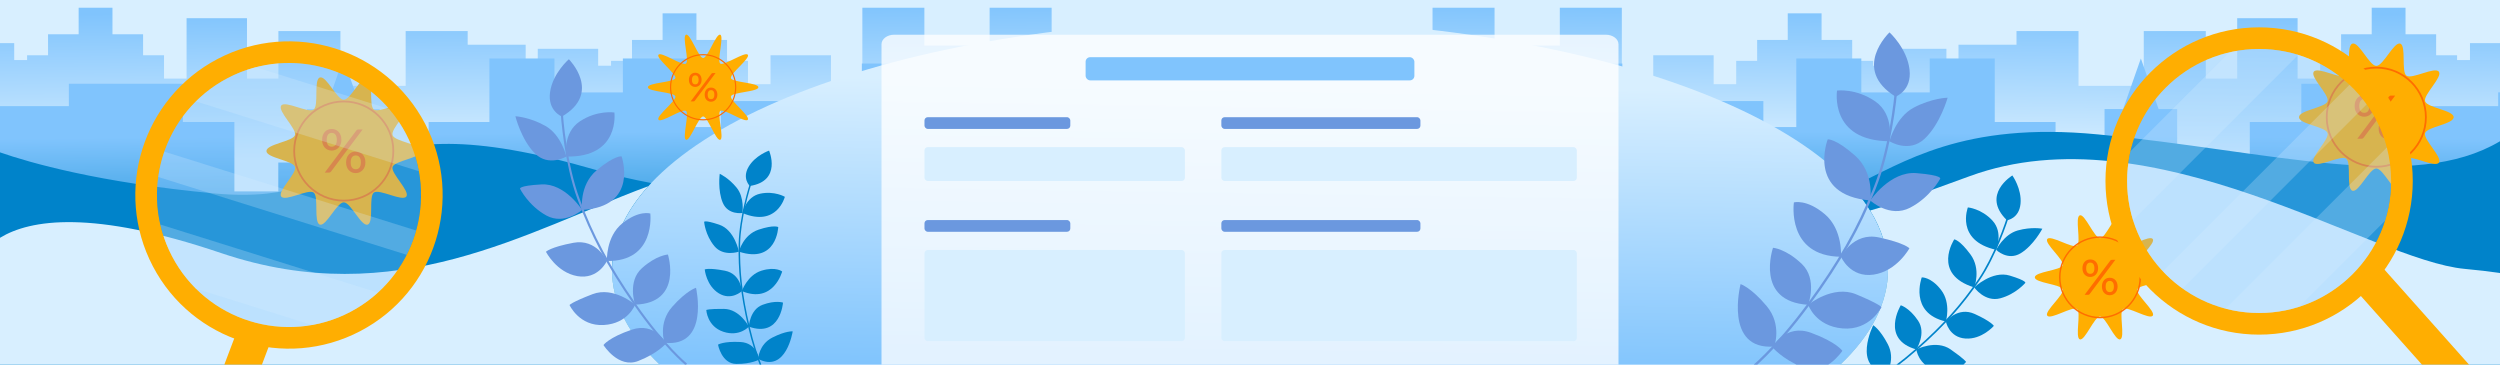
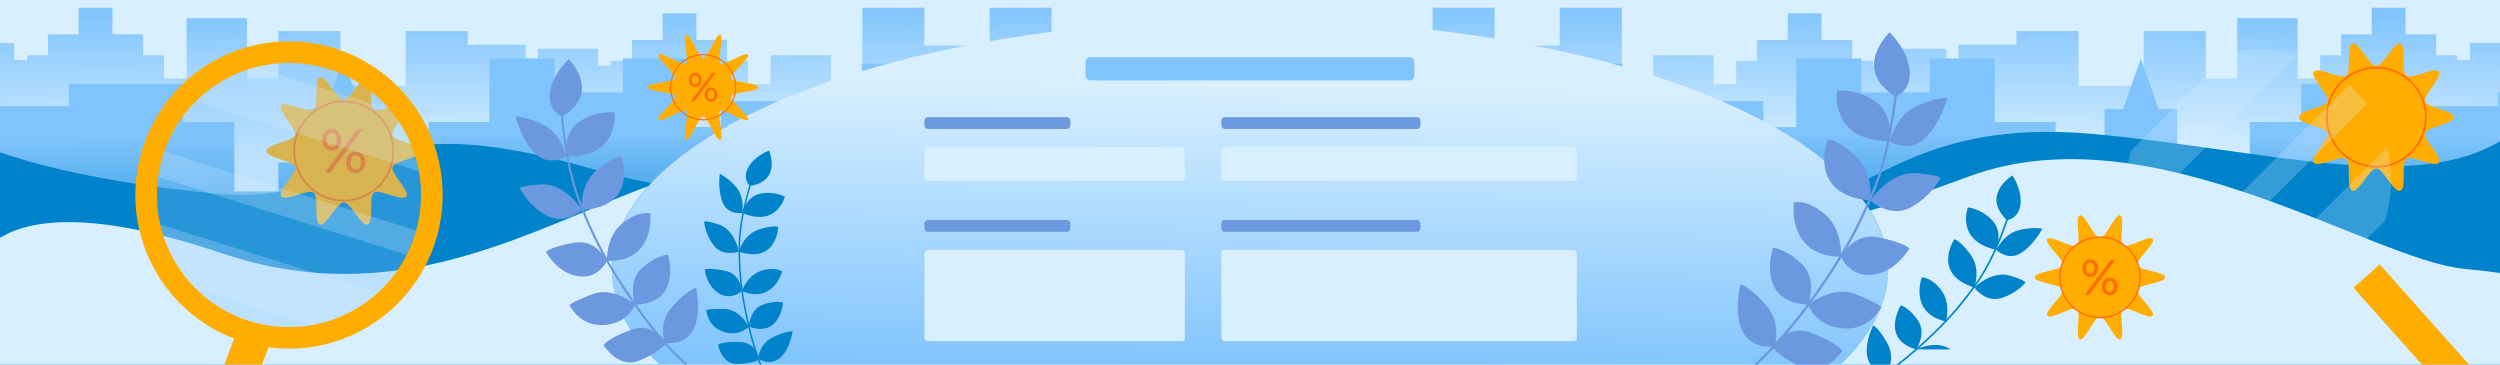
<svg xmlns="http://www.w3.org/2000/svg" xmlns:xlink="http://www.w3.org/1999/xlink" id="main" viewBox="0 0 1920 280">
  <defs>
    <style>
      .cls-1 {
        fill: url(#_Градієнт_без_назви_3);
      }

      .cls-1, .cls-2, .cls-3, .cls-4, .cls-5, .cls-6, .cls-7, .cls-8, .cls-9, .cls-10, .cls-11, .cls-12, .cls-13, .cls-14, .cls-15 {
        stroke-width: 0px;
      }

      .cls-2 {
        fill: #ff6d00;
      }

      .cls-3 {
        fill: #0083ca;
      }

      .cls-4 {
        fill: #6b98df;
      }

      .cls-5, .cls-14 {
        fill: #80c4fd;
      }

      .cls-6, .cls-10 {
        fill: #d8efff;
      }

      .cls-7 {
        fill: url(#_Градієнт_без_назви_6);
      }

      .cls-8 {
        fill: none;
      }

      .cls-9 {
        fill: #ffae01;
      }

      .cls-10 {
        opacity: .24;
      }

      .cls-11 {
        fill: url(#_Градієнт_без_назви_6-2);
      }

      .cls-12 {
        fill: url(#_Градієнт_без_назви_3-3);
      }

      .cls-16 {
        clip-path: url(#clippath);
      }

      .cls-13 {
        fill: url(#_Градієнт_без_назви_3-2);
      }

      .cls-14 {
        opacity: .31;
      }

      .cls-15 {
        fill: #fff;
        opacity: .77;
      }
    </style>
    <clipPath id="clippath">
      <rect id="mask-2" data-name="mask" class="cls-8" width="1920" height="280" />
    </clipPath>
    <linearGradient id="_Градієнт_без_назви_3" data-name="Градієнт без назви 3" x1="565.22" y1="117.57" x2="563.95" y2="5.12" gradientUnits="userSpaceOnUse">
      <stop offset="0" stop-color="#d8efff" />
      <stop offset="1" stop-color="#80c4fd" />
    </linearGradient>
    <linearGradient id="_Градієнт_без_назви_6" data-name="Градієнт без назви 6" x1="559.31" y1="214.25" x2="558.05" y2="100.54" gradientUnits="userSpaceOnUse">
      <stop offset="0" stop-color="#0083ca" />
      <stop offset="1" stop-color="#80c4fd" />
    </linearGradient>
    <linearGradient id="_Градієнт_без_назви_3-2" data-name="Градієнт без назви 3" x1="1058.22" y1="117.57" x2="1056.95" y2="5.12" gradientTransform="translate(2400.85) rotate(-180) scale(1 -1)" xlink:href="#_Градієнт_без_назви_3" />
    <linearGradient id="_Градієнт_без_назви_6-2" data-name="Градієнт без назви 6" x1="1052.31" y1="214.25" x2="1051.05" y2="100.54" gradientTransform="translate(2400.85) rotate(-180) scale(1 -1)" xlink:href="#_Градієнт_без_назви_6" />
    <linearGradient id="_Градієнт_без_назви_3-3" data-name="Градієнт без назви 3" x1="962.18" y1="64.09" x2="958.82" y2="284.61" xlink:href="#_Градієнт_без_назви_3" />
  </defs>
  <g id="mask">
    <g class="cls-16">
      <g id="main-2" data-name="main">
        <g id="background">
          <rect class="cls-6" width="1920" height="280" />
          <g id="background-2" data-name="background">
            <polygon class="cls-1" points="1115.72 46.75 1115.72 27.58 1032.21 27.58 1032.21 60.36 994.47 60.36 994.47 119.75 962.31 119.75 962.31 95 941.28 95 941.28 49.23 927.67 49.23 915 19 901.69 49.23 888.08 49.23 888.08 95 867.04 95 867.04 119.75 852.2 119.75 852.2 60.36 807.66 60.36 807.66 5.93 760.03 5.93 760.03 35 709.92 35 709.92 5.93 662.29 5.93 662.29 64.69 638.17 64.69 638.17 42.42 591.77 42.42 591.77 64.69 574.45 64.69 574.45 46.75 558.37 46.75 558.37 30.67 534.86 30.67 534.86 10.26 508.88 10.26 508.88 30.67 485.37 30.67 485.37 46.75 469.29 46.75 469.29 50.46 459.39 50.46 459.39 37.47 413 37.47 413 50.46 403.72 50.46 403.72 34.38 359.18 34.38 359.18 23.86 311.55 23.86 311.55 65.93 261.44 65.93 261.44 23.86 213.81 23.86 213.81 60.36 189.69 60.36 189.69 13.97 143.29 13.97 143.29 60.36 125.97 60.36 125.97 42.42 109.89 42.42 109.89 26.34 86.38 26.34 86.38 5.93 60.4 5.93 60.4 26.34 36.89 26.34 36.89 42.42 20.81 42.42 20.81 46.13 10.91 46.13 10.91 33.14 -35.48 33.14 -35.48 46.13 -47.23 46.13 -47.23 180.37 22.67 180.37 22.67 176.66 119.17 176.66 119.17 194.6 143.29 194.6 189.69 194.6 213.81 194.6 213.81 180.37 261.44 180.37 311.55 180.37 353.61 180.37 359.18 180.37 401.25 180.37 401.25 184.7 471.15 184.7 471.15 180.99 567.65 180.99 567.65 198.93 591.77 198.93 638.17 198.93 662.29 198.93 662.29 184.7 709.92 184.7 760.03 184.7 802.09 184.7 807.66 184.7 834.88 184.7 852.2 184.7 867.04 184.7 962.31 184.7 994.47 184.7 994.47 210.06 1044.58 210.06 1044.58 189.03 1094.07 189.03 1094.07 208.2 1177.58 208.2 1177.58 46.75 1115.72 46.75" />
            <polygon class="cls-7" points="1200.88 77.63 1184.01 77.63 1184.01 63.21 1159.37 63.21 1159.37 44.9 1132.13 44.9 1132.13 63.21 1107.48 63.21 1107.48 77.63 1090.62 77.63 1090.62 93.72 1072.46 93.72 1072.46 52.11 1023.81 52.11 1023.81 93.72 998.52 93.72 998.52 60.99 948.58 60.99 948.58 98.72 896.04 98.72 896.04 60.99 846.1 60.99 846.1 70.42 799.4 70.42 799.4 84.85 789.68 84.85 789.68 73.19 741.03 73.19 741.03 84.85 730.65 84.85 730.65 81.52 713.79 81.52 713.79 67.09 689.15 67.09 689.15 48.78 661.9 48.78 661.9 67.09 637.26 67.09 637.26 81.52 620.4 81.52 620.4 97.61 602.23 97.61 602.23 77.63 553.59 77.63 553.59 97.61 528.3 97.61 528.3 44.9 478.36 44.9 478.36 70.98 425.82 70.98 425.82 44.9 375.88 44.9 375.88 93.72 329.18 93.72 329.18 146.99 313.62 146.99 313.62 124.8 291.56 124.8 291.56 83.74 277.29 83.74 263.67 44.9 250.05 83.74 235.78 83.74 235.78 124.8 213.73 124.8 213.73 146.99 180.01 146.99 180.01 93.72 140.44 93.72 140.44 64.32 52.88 64.32 52.88 81.52 -10.74 81.52 -10.74 70.91 -23.06 70.91 -23.06 59.26 -71.7 59.26 -71.7 70.91 -84.03 70.91 -84.03 191.31 -11.97 191.31 -11.97 226.34 75.58 226.34 75.58 209.13 127.47 209.13 127.47 228 180.01 228 180.01 205.25 213.73 205.25 313.62 205.25 329.18 205.25 347.34 205.25 375.88 205.25 381.72 205.25 425.82 205.25 478.36 205.25 528.3 205.25 528.3 218.01 553.59 218.01 602.23 218.01 627.53 218.01 627.53 201.92 728.71 201.92 728.71 205.25 802 205.25 802 201.37 846.1 201.37 851.94 201.37 896.04 201.37 948.58 201.37 998.52 201.37 998.52 214.13 1023.81 214.13 1072.46 214.13 1097.75 214.13 1097.75 198.04 1200.88 198.04 1200.88 77.63" />
          </g>
          <g id="background-3" data-name="background">
            <polygon class="cls-13" points="792.13 46.75 792.13 27.58 875.64 27.58 875.64 60.36 913.38 60.36 913.38 119.75 945.54 119.75 945.54 95 966.58 95 966.58 49.23 980.18 49.23 993 22 1006.17 49.23 1019.77 49.23 1019.77 95 1040.81 95 1040.81 119.75 1055.65 119.75 1055.65 60.36 1100.19 60.36 1100.19 5.93 1147.82 5.93 1147.82 35 1197.93 35 1197.93 5.93 1245.56 5.93 1245.56 64.69 1269.69 64.69 1269.69 42.42 1316.08 42.42 1316.08 64.69 1333.4 64.69 1333.4 46.75 1349.48 46.75 1349.48 30.67 1372.99 30.67 1372.99 10.26 1398.97 10.26 1398.97 30.67 1422.48 30.67 1422.48 46.75 1438.56 46.75 1438.56 50.46 1448.46 50.46 1448.46 37.47 1494.85 37.47 1494.85 50.46 1504.13 50.46 1504.13 34.38 1548.67 34.38 1548.67 23.86 1596.3 23.86 1596.3 65.93 1646.41 65.93 1646.41 23.86 1694.04 23.86 1694.04 60.36 1718.16 60.36 1718.16 13.97 1764.56 13.97 1764.56 60.36 1781.88 60.36 1781.88 42.42 1797.96 42.42 1797.96 26.34 1821.47 26.34 1821.47 5.93 1847.45 5.93 1847.45 26.34 1870.96 26.34 1870.96 42.42 1887.04 42.42 1887.04 46.13 1896.94 46.13 1896.94 33.14 1943.33 33.14 1943.33 46.13 1955.08 46.13 1955.08 180.37 1885.18 180.37 1885.18 176.66 1788.68 176.66 1788.68 194.6 1764.56 194.6 1718.16 194.6 1694.04 194.6 1694.04 180.37 1646.41 180.37 1596.3 180.37 1554.24 180.37 1548.67 180.37 1506.61 180.37 1506.61 184.7 1436.71 184.7 1436.71 180.99 1340.2 180.99 1340.2 198.93 1316.08 198.93 1269.69 198.93 1245.56 198.93 1245.56 184.7 1197.93 184.7 1147.82 184.7 1105.76 184.7 1100.19 184.7 1072.97 184.7 1055.65 184.7 1040.81 184.7 945.54 184.7 913.38 184.7 913.38 210.06 863.27 210.06 863.27 189.03 813.78 189.03 813.78 208.2 730.27 208.2 730.27 46.75 792.13 46.75" />
            <polygon class="cls-11" points="706.97 77.63 723.84 77.63 723.84 63.21 748.48 63.21 748.48 44.9 775.72 44.9 775.72 63.21 800.37 63.21 800.37 77.63 817.23 77.63 817.23 93.72 835.39 93.72 835.39 52.11 884.04 52.11 884.04 93.72 909.33 93.72 909.33 60.99 959.27 60.99 959.27 98.72 1011.81 98.72 1011.81 60.99 1061.75 60.99 1061.75 70.42 1108.45 70.42 1108.45 84.85 1118.18 84.85 1118.18 73.19 1166.82 73.19 1166.82 84.85 1177.2 84.85 1177.2 81.52 1194.06 81.52 1194.06 67.09 1218.71 67.09 1218.71 48.78 1245.95 48.78 1245.95 67.09 1270.59 67.09 1270.59 81.52 1287.46 81.52 1287.46 97.61 1305.62 97.61 1305.62 77.63 1354.26 77.63 1354.26 97.61 1379.55 97.61 1379.55 44.9 1429.5 44.9 1429.5 70.98 1482.03 70.98 1482.03 44.9 1531.97 44.9 1531.97 93.72 1578.67 93.72 1578.67 146.99 1594.24 146.99 1594.24 124.8 1616.29 124.8 1616.29 83.74 1630.56 83.74 1644.18 44.9 1657.8 83.74 1672.07 83.74 1672.07 124.8 1694.12 124.8 1694.12 146.99 1727.84 146.99 1727.84 93.72 1767.41 93.72 1767.41 64.32 1854.97 64.32 1854.97 81.52 1918.59 81.52 1918.59 70.91 1930.91 70.91 1930.91 59.26 1979.55 59.26 1979.55 70.91 1991.88 70.91 1991.88 191.31 1919.83 191.31 1919.83 226.34 1832.27 226.34 1832.27 209.13 1780.38 209.13 1780.38 228 1727.84 228 1727.84 205.25 1694.12 205.25 1594.24 205.25 1578.67 205.25 1560.51 205.25 1531.97 205.25 1526.13 205.25 1482.03 205.25 1429.5 205.25 1379.55 205.25 1379.55 218.01 1354.26 218.01 1305.62 218.01 1280.32 218.01 1280.32 201.92 1179.14 201.92 1179.14 205.25 1105.85 205.25 1105.85 201.37 1061.75 201.37 1055.91 201.37 1011.81 201.37 959.27 201.37 909.33 201.37 909.33 214.13 884.04 214.13 835.39 214.13 810.1 214.13 810.1 198.04 706.97 198.04 706.97 77.63" />
          </g>
          <path class="cls-12" d="m1450,207c0,25.84-13.03,50.49-36.66,73H506.66c-23.63-22.51-36.66-47.16-36.66-73,0-106.04,219.38-192,490-192s490,85.96,490,192Z" />
          <path class="cls-3" d="m506.66,280H0V117.01c22.53,7.85,75.86,23.31,165.09,31.59,122.91,11.4,92.54-76.19,293.22-17.89,13.45,3.91,27.43,7.17,41.82,9.85-19.49,20.71-30.13,43.09-30.13,66.44,0,25.84,13.03,50.49,36.66,73Z" />
          <path class="cls-3" d="m1920,108.48v171.52h-506.66c23.63-22.51,36.66-47.16,36.66-73,0-22.34-9.73-43.78-27.64-63.73,39.72-18.41,84.6-50.1,188.85-40.05,133.09,12.84,241.92,45.14,308.79,5.26Z" />
          <path class="cls-6" d="m506.66,280H0v-97.36c23.24-14.25,71.12-21.67,169.68,11.67,134.81,45.6,234.91-16.87,328.21-51.32-18.06,20.03-27.89,41.57-27.89,64.01,0,25.84,13.03,50.49,36.66,73Z" />
          <path class="cls-6" d="m1920,209.7v70.3h-506.66c23.63-22.51,36.66-47.16,36.66-73,0-15.62-4.76-30.79-13.73-45.33,16.79-4.7,40.46-13.21,76.59-26.42,140.14-51.25,308.31,64.79,380.23,71.27,10.21.92,19.12,2,26.91,3.18Z" />
        </g>
        <g id="plants">
          <g>
            <path class="cls-4" d="m431.56,89.52s-11.2-4.34-9.09-18.89,14.42-25.14,14.42-25.14c0,0,25.84,25.78-5.34,44.03Z" />
            <path class="cls-4" d="m434.95,120.24s-3.76-16.62-16.1-23.55-23.04-7.4-23.04-7.4c0,0,4.5,18.08,15.02,28.57s24.12,2.38,24.12,2.38Z" />
            <path class="cls-4" d="m447.06,161.25s-13.05-20.62-31.19-19.62c-18.14,1-16.45,3.39-16.45,3.39,0,0,6.37,12.89,20.2,20.5,13.82,7.61,27.44-4.26,27.44-4.26Z" />
            <path class="cls-4" d="m466.12,200.43s-7.83-17.33-25.71-13.97c-17.88,3.36-21.12,6.9-21.12,6.9,0,0,8.11,15.93,24.15,18.72,16.04,2.79,22.67-11.66,22.67-11.66Z" />
            <path class="cls-4" d="m487.76,233.98s-16.48-14.31-32.73-8.05c-16.25,6.26-17.64,8.32-17.64,8.32,0,0,7.46,16.44,26.29,15.36,18.83-1.08,24.08-15.63,24.08-15.63Z" />
            <path class="cls-4" d="m511.6,263.67s-8.6-16.5-26.36-10.49c-17.76,6.02-21.77,11.81-21.77,11.81,0,0,11.36,18.23,26.67,12.26,15.31-5.98,21.45-13.57,21.45-13.57Z" />
            <path class="cls-4" d="m434.95,120.24s-3.08-18.1,10.35-27.01c13.42-8.91,26.56-6.83,26.56-6.83,0,0,4.5,34.74-36.91,33.84Z" />
            <path class="cls-4" d="m447.06,161.25s-2.6-18.96,11.25-30.54c13.85-11.58,19.06-10.63,19.06-10.63,0,0,13.68,38.59-30.31,41.17Z" />
            <path class="cls-4" d="m466.12,200.43s-.94-18.65,11.85-28.92c12.8-10.27,21.47-7.54,21.47-7.54,0,0,4.35,37.08-33.33,36.46Z" />
            <path class="cls-4" d="m487.76,233.98s-6.12-17.72,5.11-27.9c11.23-10.18,20.09-10.6,20.09-10.6,0,0,11.79,37.29-25.2,38.5Z" />
            <path class="cls-4" d="m510.34,263.27s-5.22-15.04,5.88-27.62c11.1-12.58,18.33-14.64,18.33-14.64,0,0,10.54,45.83-24.21,42.26Z" />
            <path class="cls-4" d="m526.56,280.49c-.17-.14-17.23-14.11-39.47-46.04-10.8-15.5-19.5-29.61-26.6-43.12-6.32-12.02-11.69-24.14-16.91-38.13-5.16-13.84-8.33-30.19-10.08-41.46-2.23-14.36-2.97-25.23-3.04-28.97l1.64-.03c.21,9.88,3.67,44.81,13.02,69.9,10.64,28.55,23.19,51.98,43.32,80.88,22.1,31.72,38.99,45.57,39.16,45.71l-1.03,1.28Z" />
          </g>
          <g>
            <path class="cls-3" d="m575.87,142.82s-6.14-5.69-1.03-14.58c5.11-8.89,15.81-12.58,15.81-12.58,0,0,10.11,23.35-14.78,27.16Z" />
            <path class="cls-3" d="m570.16,163.59s1.84-11.74-4.38-19.4c-6.22-7.66-13.03-10.72-13.03-10.72,0,0-1.73,12.87,2.39,22.37,4.12,9.5,15.02,7.74,15.02,7.74Z" />
            <path class="cls-3" d="m567.47,193.27s-3.15-16.71-15.16-20.73c-12.01-4.02-11.53-2.03-11.53-2.03,0,0,.82,9.99,7.82,18.47,7,8.48,18.87,4.29,18.87,4.29Z" />
            <path class="cls-3" d="m569.75,223.56s-.62-13.24-13.07-15.66c-12.45-2.42-15.45-.96-15.45-.96,0,0,1.16,12.41,10.83,18.34,9.67,5.93,17.69-1.72,17.69-1.72Z" />
            <path class="cls-3" d="m575.14,250.86s-7-13.51-19.14-13.63c-12.14-.12-13.57.85-13.57.85,0,0,.61,12.57,13.09,16.71,12.48,4.14,19.62-3.93,19.62-3.93Z" />
            <path class="cls-3" d="m582.95,276.22s-1.33-12.9-14.38-13.57c-13.05-.67-17.14,2.05-17.14,2.05,0,0,2.68,14.73,14.13,14.8,11.46.06,17.39-3.28,17.39-3.28Z" />
            <path class="cls-3" d="m570.16,163.59s2.66-12.52,13.65-14.84,18.96,2.4,18.96,2.4c0,0-6.02,23.66-32.61,12.44Z" />
            <path class="cls-3" d="m567.47,193.27s3.19-12.95,15.14-16.9c11.95-3.95,15.08-1.98,15.08-1.98,0,0-1.06,28.52-30.22,18.88Z" />
            <path class="cls-3" d="m569.75,223.56s4.18-12.32,15.11-15.69,15.85.64,15.85.64c0,0-6.72,25.14-30.96,15.05Z" />
            <path class="cls-3" d="m575.14,250.86s.59-13.05,10.48-16.76,15.74-1.7,15.74-1.7c0,0-1.95,27.19-26.22,18.47Z" />
            <path class="cls-3" d="m582.24,275.64s.49-11.09,10.91-16.38c10.42-5.3,15.64-4.77,15.64-4.77,0,0-4.95,32.4-26.55,21.15Z" />
            <path class="cls-3" d="m588.32,290.97c-.07-.13-7.54-13.57-13.74-39.98-3.01-12.82-5.02-24.19-6.15-34.77-1.01-9.41-1.37-18.65-1.15-29.05.22-10.29,2.36-21.7,4.13-29.46,2.25-9.88,4.56-17.11,5.48-19.55l1.07.4c-2.41,6.46-9.14,29.98-9.53,48.63-.44,21.23,1.66,39.64,7.28,63.54,6.16,26.23,13.55,39.55,13.62,39.68l-1,.56Z" />
          </g>
          <g>
            <path class="cls-4" d="m1455.8,74.24s12.65-4.52,10.72-20.85c-1.93-16.33-15.38-28.53-15.38-28.53,0,0-29.65,28.06,4.66,49.38Z" />
            <path class="cls-4" d="m1451.11,108.48s4.69-18.47,18.69-25.85c14-7.38,25.98-7.59,25.98-7.59,0,0-5.56,20.08-17.64,31.49-12.08,11.41-27.04,1.95-27.04,1.95Z" />
            <path class="cls-4" d="m1436.35,153.97s15.2-22.67,35.44-21.01c20.25,1.65,18.29,4.27,18.29,4.27,0,0-7.5,14.22-23.18,22.32-15.68,8.1-30.55-5.58-30.55-5.58Z" />
            <path class="cls-4" d="m1413.88,197.2s9.27-19.14,29.15-14.85c19.89,4.29,23.4,8.34,23.4,8.34,0,0-9.54,17.57-27.55,20.22-18.01,2.65-25-13.7-25-13.7Z" />
            <path class="cls-4" d="m1388.7,234.07s18.85-15.51,36.83-8.03c17.98,7.48,19.47,9.82,19.47,9.82,0,0-8.83,18.16-29.85,16.39-21.02-1.77-26.45-18.18-26.45-18.18Z" />
            <path class="cls-4" d="m1361.18,266.55s10.1-18.2,29.78-10.94c19.68,7.25,23.98,13.84,23.98,13.84,0,0-13.24,20.05-30.18,12.91-16.94-7.13-23.58-15.81-23.58-15.81Z" />
            <path class="cls-4" d="m1451.11,108.48s3.98-20.15-10.77-30.5c-14.74-10.35-29.49-8.42-29.49-8.42,0,0-6.06,38.7,40.26,38.92Z" />
            <path class="cls-4" d="m1436.35,153.97s3.46-21.12-11.68-34.48c-15.14-13.36-20.99-12.44-20.99-12.44,0,0-16.43,42.73,32.67,46.92Z" />
            <path class="cls-4" d="m1413.88,197.2s1.61-20.82-12.4-32.68c-14-11.86-23.78-9.06-23.78-9.06,0,0-5.95,41.32,36.18,41.74Z" />
            <path class="cls-4" d="m1388.7,234.07s7.37-19.63-4.88-31.34c-12.25-11.72-22.15-12.44-22.15-12.44,0,0-14.28,41.34,27.03,43.79Z" />
            <path class="cls-4" d="m1362.59,266.15s6.28-16.66-5.76-31.05-20.06-16.91-20.06-16.91c0,0-13.14,50.92,25.82,47.96Z" />
            <path class="cls-4" d="m1343.95,284.92c.19-.15,19.68-15.26,45.49-50.31,12.53-17.01,22.67-32.52,31.02-47.41,7.42-13.25,13.79-26.64,20.03-42.13,6.18-15.32,10.21-33.5,12.5-46.06,2.92-15.99,4.06-28.12,4.26-32.3l-1.83-.09c-.52,11.04-5.43,49.99-16.63,77.76-12.74,31.6-27.47,57.43-50.83,89.14-25.64,34.81-44.94,49.79-45.13,49.94l1.12,1.46Z" />
          </g>
          <g>
            <path class="cls-3" d="m1541.34,169.17s9.31-1.2,10.42-12.65c1.11-11.44-6.26-21.77-6.26-21.77,0,0-24.42,14.75-4.16,34.42Z" />
            <path class="cls-3" d="m1533.04,191.86s5.95-11.92,16.61-14.88c10.66-2.96,18.87-1.32,18.87-1.32,0,0-6.78,12.89-16.73,18.89-9.95,6-18.76-2.69-18.76-2.69Z" />
            <path class="cls-3" d="m1516.2,220.74s13.75-13.22,27.33-9.08c13.58,4.14,11.86,5.64,11.86,5.64,0,0-7.24,8.6-19.15,11.79-11.91,3.2-20.04-8.35-20.04-8.35Z" />
-             <path class="cls-3" d="m1494.42,246.92s9.18-11.69,22.12-5.81c12.94,5.89,14.74,9.17,14.74,9.17,0,0-9.13,10.58-21.82,9.71-12.69-.87-15.04-13.08-15.04-13.08Z" />
-             <path class="cls-3" d="m1471.74,268.36s15.18-7.79,26.35,0c11.17,7.78,11.84,9.6,11.84,9.6,0,0-8.73,11.09-22.82,6.75-14.1-4.33-15.36-16.35-15.36-16.35Z" />
+             <path class="cls-3" d="m1471.74,268.36s15.18-7.79,26.35,0Z" />
            <path class="cls-3" d="m1533.04,191.86s5.71-13.17-2.82-22.43c-8.53-9.26-18.89-10.14-18.89-10.14,0,0-9.89,25.53,21.71,32.57Z" />
            <path class="cls-3" d="m1516.2,220.74s5.51-13.91-2.85-25.29c-8.35-11.38-12.49-11.62-12.49-11.62,0,0-17.58,26.74,15.33,36.9Z" />
            <path class="cls-3" d="m1494.42,246.92s4.19-13.98-3.61-24.17c-7.8-10.18-14.9-9.73-14.9-9.73,0,0-10.21,27.34,18.5,33.89Z" />
            <path class="cls-3" d="m1471.74,268.36s7.95-12.31,1.33-22.13c-6.63-9.83-13.27-11.79-13.27-11.79,0,0-15.9,26.11,11.95,33.93Z" />
            <path class="cls-3" d="m1449.14,286.38s6.77-10.44.68-22.06-11.18-14.53-11.18-14.53c0,0-16.55,32.83,10.5,36.59Z" />
            <path class="cls-3" d="m1433.61,296.43c.15-.07,15.71-7.5,38.55-27.59,11.09-9.75,20.32-18.84,28.24-27.77,7.04-7.95,13.38-16.14,19.95-25.79,6.5-9.54,11.95-21.36,15.38-29.6,4.37-10.49,6.96-18.6,7.71-21.43l-1.24-.33c-2,7.47-11.14,33.33-22.92,50.63-13.4,19.69-27.3,35.14-47.97,53.32-22.69,19.96-38.1,27.32-38.25,27.4l.55,1.16Z" />
          </g>
        </g>
        <g id="main-3" data-name="main">
          <g id="circle">
            <path class="cls-9" d="m204.62,116c0-5.33,20.35-7.37,21.92-12.18s-13.59-18.59-10.57-22.74,20.71,6.09,24.9,3.04-.19-23,4.79-24.62,13.03,17.11,18.35,17.11,13.55-18.67,18.35-17.11.64,21.6,4.79,24.62,21.85-7.23,24.9-3.04-12.19,17.75-10.57,22.74,21.92,6.85,21.92,12.18-20.35,7.37-21.92,12.18,13.59,18.59,10.57,22.74-20.71-6.09-24.9-3.04.19,23-4.79,24.62-13.03-17.11-18.35-17.11-13.55,18.67-18.35,17.11c-4.98-1.62-.64-21.6-4.79-24.62s-21.85,7.23-24.9,3.04,12.19-17.75,10.57-22.74-21.92-6.85-21.92-12.18Z" />
            <path class="cls-2" d="m262.2,107.42c0,1.29-.2,2.45-.61,3.46-.41,1.02-.95,1.87-1.63,2.57-.68.7-1.47,1.24-2.37,1.62-.9.38-1.84.57-2.83.57-1.06,0-2.04-.19-2.94-.57-.9-.38-1.68-.92-2.34-1.62-.66-.7-1.18-1.56-1.56-2.57-.38-1.02-.57-2.17-.57-3.46s.19-2.5.57-3.53c.38-1.03.9-1.9,1.56-2.62.66-.72,1.44-1.26,2.34-1.64.9-.38,1.88-.57,2.94-.57s2.04.19,2.94.57c.9.38,1.68.92,2.35,1.64.67.72,1.19,1.59,1.57,2.62.38,1.03.57,2.21.57,3.53Zm11.54-7.27c.17-.2.37-.37.59-.52.22-.15.53-.22.93-.22h3.25l-24.32,32.42c-.17.22-.37.39-.6.52s-.51.2-.83.2h-3.35l24.32-32.4Zm-15.05,7.27c0-.98-.1-1.82-.31-2.5-.21-.68-.49-1.24-.84-1.66-.35-.42-.77-.73-1.25-.92-.48-.19-.98-.29-1.52-.29s-1.05.1-1.52.29c-.48.19-.89.5-1.23.92-.35.42-.62.98-.82,1.66-.2.68-.3,1.52-.3,2.5s.1,1.77.3,2.43c.2.67.47,1.21.82,1.63s.76.72,1.23.9c.48.18.98.28,1.52.28s1.05-.09,1.52-.28c.48-.18.89-.48,1.25-.9.35-.42.63-.96.84-1.63.21-.67.31-1.48.31-2.43Zm21.95,17.31c0,1.29-.2,2.45-.61,3.46-.41,1.02-.95,1.87-1.63,2.57-.68.7-1.47,1.24-2.37,1.62s-1.84.57-2.83.57c-1.06,0-2.04-.19-2.94-.57s-1.68-.92-2.34-1.62c-.66-.7-1.18-1.56-1.56-2.57-.38-1.02-.57-2.17-.57-3.46s.19-2.5.57-3.53c.38-1.03.9-1.9,1.56-2.62.66-.72,1.44-1.26,2.34-1.63.9-.37,1.88-.55,2.94-.55s2.04.18,2.94.55c.9.37,1.68.91,2.35,1.63.67.72,1.19,1.59,1.57,2.62.38,1.03.57,2.21.57,3.53Zm-3.51,0c0-.98-.1-1.82-.31-2.49-.21-.68-.49-1.23-.84-1.65-.35-.42-.77-.73-1.25-.92-.48-.19-.98-.29-1.52-.29s-1.07.1-1.53.29c-.47.19-.88.5-1.22.92-.35.42-.62.97-.82,1.65-.2.68-.3,1.51-.3,2.49s.1,1.78.3,2.45c.2.66.47,1.2.82,1.62s.75.72,1.22.9c.47.18.98.28,1.53.28s1.05-.09,1.52-.28c.48-.18.89-.48,1.25-.9.35-.42.63-.95.84-1.62.21-.66.31-1.48.31-2.45Z" />
            <path class="cls-2" d="m264,154.77c-21.38,0-38.77-17.39-38.77-38.77s17.39-38.77,38.77-38.77,38.77,17.39,38.77,38.77-17.39,38.77-38.77,38.77Zm0-76.15c-20.61,0-37.38,16.77-37.38,37.38s16.77,37.38,37.38,37.38,37.38-16.77,37.38-37.38-16.77-37.38-37.38-37.38Z" />
          </g>
          <g id="circle-2" data-name="circle">
            <path class="cls-9" d="m1562.73,213c0-4.32,20.2-5.4,21.46-9.3,1.31-4.04-14.35-16.78-11.9-20.14,2.47-3.4,19.44,7.58,22.84,5.1,3.37-2.45-1.85-21.98,2.2-23.3,3.9-1.27,11.15,17.56,15.48,17.56s11.58-18.83,15.48-17.56c4.04,1.31-1.17,20.85,2.2,23.3s20.36-8.5,22.84-5.1c2.45,3.37-13.21,16.1-11.9,20.14s21.46,4.98,21.46,9.3-20.2,5.4-21.46,9.3c-1.31,4.04,14.35,16.78,11.9,20.14-2.47,3.4-19.44-7.58-22.84-5.1-3.37,2.45,1.85,21.98-2.2,23.3-3.9,1.27-11.15-17.56-15.48-17.56s-11.58,18.83-15.48,17.56,1.17-20.85-2.2-23.3c-3.4-2.47-20.36,8.5-22.84,5.1-2.45-3.37,13.21-16.1,11.9-20.14s-21.46-4.98-21.46-9.3Z" />
            <path class="cls-2" d="m1611.35,206.03c0,1.05-.17,1.99-.5,2.81-.33.82-.77,1.52-1.32,2.09-.55.57-1.19,1.01-1.92,1.31-.73.31-1.5.46-2.29.46-.86,0-1.66-.15-2.39-.46-.73-.31-1.36-.74-1.9-1.31-.54-.57-.96-1.26-1.26-2.09-.31-.82-.46-1.76-.46-2.81s.15-2.03.46-2.87c.31-.84.73-1.55,1.26-2.13.54-.58,1.17-1.02,1.9-1.33.73-.31,1.53-.46,2.39-.46s1.66.15,2.39.46c.73.31,1.37.75,1.91,1.33.54.58.97,1.29,1.27,2.13.31.84.46,1.79.46,2.87Zm9.36-5.9c.14-.16.3-.3.48-.42.18-.12.43-.18.76-.18h2.64l-19.74,26.31c-.14.17-.3.32-.49.42s-.41.16-.67.16h-2.72l19.74-26.29Zm-12.21,5.9c0-.8-.08-1.48-.25-2.03-.17-.56-.4-1-.68-1.35-.29-.34-.62-.59-1.01-.75-.39-.16-.8-.23-1.24-.23s-.85.08-1.24.23c-.39.16-.72.41-1,.75-.28.34-.5.79-.66,1.35-.16.56-.24,1.23-.24,2.03s.08,1.43.24,1.98c.16.54.38.98.66,1.32s.61.58,1,.73c.39.15.8.22,1.24.22s.85-.07,1.24-.22c.39-.15.72-.39,1.01-.73.29-.34.52-.78.68-1.32.17-.54.25-1.2.25-1.98Zm17.81,14.05c0,1.05-.17,1.99-.5,2.81-.33.82-.77,1.52-1.32,2.09-.55.57-1.19,1.01-1.92,1.31s-1.5.46-2.29.46c-.86,0-1.66-.15-2.39-.46s-1.36-.74-1.9-1.31c-.54-.57-.96-1.26-1.26-2.09-.31-.82-.46-1.76-.46-2.81s.15-2.03.46-2.87c.31-.84.73-1.55,1.26-2.13.54-.58,1.17-1.02,1.9-1.32.73-.3,1.53-.45,2.39-.45s1.66.15,2.39.45c.73.3,1.37.74,1.91,1.32.54.58.97,1.29,1.27,2.13.31.84.46,1.79.46,2.87Zm-2.85,0c0-.8-.08-1.47-.25-2.02-.17-.55-.4-1-.68-1.34-.29-.34-.62-.59-1.01-.75-.39-.16-.8-.23-1.24-.23s-.86.08-1.25.23c-.38.16-.71.41-.99.75-.28.34-.5.79-.66,1.34-.16.55-.24,1.22-.24,2.02s.08,1.45.24,1.99c.16.54.38.97.66,1.31s.61.58.99.73c.38.15.8.22,1.25.22s.85-.07,1.24-.22c.39-.15.72-.39,1.01-.73.29-.34.52-.77.68-1.31.17-.54.25-1.2.25-1.99Z" />
            <path class="cls-2" d="m1612.81,244.46c-17.35,0-31.46-14.11-31.46-31.46s14.11-31.46,31.46-31.46,31.46,14.11,31.46,31.46-14.11,31.46-31.46,31.46Zm0-61.8c-16.73,0-30.34,13.61-30.34,30.34s13.61,30.34,30.34,30.34,30.34-13.61,30.34-30.34-13.61-30.34-30.34-30.34Z" />
          </g>
          <g id="circle-3" data-name="circle">
            <path class="cls-9" d="m497.57,67c0-3.5,20.07-3.78,21.09-6.94s-14.97-15.29-12.98-18.01,18.4,8.8,21.15,6.79-3.21-21.15.07-22.21,9.61,17.93,13.11,17.93,9.96-18.96,13.11-17.93-2.66,20.23.07,22.21,19.14-9.54,21.15-6.79-14.05,14.74-12.98,18.01,21.09,3.44,21.09,6.94-20.07,3.78-21.09,6.94,14.97,15.29,12.98,18.01-18.4-8.8-21.15-6.79,3.21,21.15-.07,22.21-9.61-17.93-13.11-17.93-9.96,18.96-13.11,17.93,2.66-20.23-.07-22.21-19.14,9.54-21.15,6.79,14.05-14.74,12.98-18.01-21.09-3.44-21.09-6.94Z" />
            <path class="cls-2" d="m538.82,61.36c0,.85-.13,1.61-.4,2.27-.27.67-.62,1.23-1.07,1.69-.44.46-.96.81-1.55,1.06-.59.25-1.21.37-1.86.37-.7,0-1.34-.12-1.93-.37-.59-.25-1.1-.6-1.54-1.06-.43-.46-.78-1.02-1.02-1.69-.25-.67-.37-1.42-.37-2.27s.12-1.64.37-2.32c.25-.68.59-1.25,1.02-1.72.43-.47.95-.83,1.54-1.08.59-.25,1.24-.37,1.93-.37s1.34.12,1.93.37c.59.25,1.11.61,1.55,1.08.44.47.78,1.04,1.03,1.72.25.68.37,1.45.37,2.32Zm7.58-4.77c.11-.13.24-.24.39-.34.15-.1.35-.14.61-.14h2.14l-15.97,21.29c-.11.14-.24.26-.39.34s-.33.13-.55.13h-2.2l15.97-21.28Zm-9.88,4.77c0-.65-.07-1.19-.2-1.64-.14-.45-.32-.81-.55-1.09-.23-.28-.51-.48-.82-.61-.31-.13-.65-.19-1-.19s-.69.06-1,.19c-.31.13-.58.33-.81.61-.23.28-.41.64-.54,1.09-.13.45-.2,1-.2,1.64s.07,1.16.2,1.6c.13.44.31.8.54,1.07s.5.47.81.59c.31.12.65.18,1,.18s.69-.06,1-.18c.31-.12.59-.32.82-.59.23-.27.42-.63.55-1.07.14-.44.2-.97.2-1.6Zm14.41,11.37c0,.85-.13,1.61-.4,2.27-.27.67-.62,1.23-1.07,1.69-.44.46-.96.81-1.55,1.06-.59.25-1.21.37-1.86.37-.7,0-1.34-.12-1.93-.37s-1.1-.6-1.54-1.06c-.43-.46-.78-1.02-1.02-1.69-.25-.67-.37-1.42-.37-2.27s.12-1.64.37-2.32c.25-.68.59-1.25,1.02-1.72.43-.47.95-.83,1.54-1.07.59-.24,1.24-.36,1.93-.36s1.34.12,1.93.36c.59.24,1.11.6,1.55,1.07.44.47.78,1.04,1.03,1.72.25.68.37,1.45.37,2.32Zm-2.3,0c0-.65-.07-1.19-.2-1.64-.14-.44-.32-.81-.55-1.08-.23-.28-.51-.48-.82-.61-.31-.13-.65-.19-1-.19s-.7.06-1.01.19c-.31.13-.58.33-.8.61-.23.28-.41.64-.54,1.08-.13.44-.2.99-.2,1.64s.07,1.17.2,1.61c.13.43.31.79.54,1.06s.49.47.8.59c.31.12.64.18,1.01.18s.69-.06,1-.18c.31-.12.59-.32.82-.59.23-.27.42-.63.55-1.06.14-.43.2-.97.2-1.61Z" />
            <path class="cls-2" d="m540,92.46c-14.04,0-25.46-11.42-25.46-25.46s11.42-25.46,25.46-25.46,25.46,11.42,25.46,25.46-11.42,25.46-25.46,25.46Zm0-50.01c-13.54,0-24.55,11.01-24.55,24.55s11.01,24.55,24.55,24.55,24.55-11.01,24.55-24.55-11.01-24.55-24.55-24.55Z" />
          </g>
          <g id="circle-4" data-name="circle">
            <path class="cls-9" d="m1765.62,90c0-5.33,20.35-7.37,21.92-12.18,1.62-4.98-13.59-18.59-10.57-22.74,3.05-4.19,20.71,6.09,24.9,3.04,4.15-3.02-.19-23,4.79-24.62s13.03,17.11,18.35,17.11,13.55-18.67,18.35-17.11.64,21.6,4.79,24.62c4.19,3.05,21.85-7.23,24.9-3.04,3.02,4.15-12.19,17.75-10.57,22.74s21.92,6.85,21.92,12.18-20.35,7.37-21.92,12.18c-1.62,4.98,13.59,18.59,10.57,22.74-3.05,4.19-20.71-6.09-24.9-3.04-4.15,3.02.19,23-4.79,24.62s-13.03-17.11-18.35-17.11-13.55,18.67-18.35,17.11c-4.98-1.62-.64-21.6-4.79-24.62-4.19-3.05-21.85,7.23-24.9,3.04-3.02-4.15,12.19-17.75,10.57-22.74s-21.92-6.85-21.92-12.18Z" />
-             <path class="cls-2" d="m1823.2,81.42c0,1.29-.2,2.45-.61,3.46-.41,1.02-.95,1.87-1.63,2.57-.68.7-1.47,1.24-2.37,1.62-.9.38-1.84.57-2.83.57-1.06,0-2.04-.19-2.94-.57-.9-.38-1.68-.92-2.34-1.62-.66-.7-1.18-1.56-1.56-2.57-.38-1.02-.57-2.17-.57-3.46s.19-2.5.57-3.53c.38-1.03.9-1.9,1.56-2.62.66-.72,1.44-1.26,2.34-1.64.9-.38,1.88-.57,2.94-.57s2.04.19,2.94.57c.9.38,1.68.92,2.35,1.64.67.72,1.19,1.59,1.57,2.62.38,1.03.57,2.21.57,3.53Zm11.54-7.27c.17-.2.37-.37.59-.52.22-.15.53-.22.93-.22h3.25l-24.32,32.42c-.17.22-.37.39-.6.52s-.51.2-.83.2h-3.35l24.32-32.4Zm-15.05,7.27c0-.98-.1-1.82-.31-2.5-.21-.68-.49-1.24-.84-1.66-.35-.42-.77-.73-1.25-.92-.48-.19-.98-.29-1.52-.29s-1.05.1-1.52.29c-.48.19-.89.5-1.23.92-.35.42-.62.98-.82,1.66-.2.68-.3,1.52-.3,2.5s.1,1.77.3,2.43c.2.67.47,1.21.82,1.63s.76.72,1.23.9c.48.18.98.28,1.52.28s1.05-.09,1.52-.28c.48-.18.89-.48,1.25-.9.35-.42.63-.96.84-1.63.21-.67.31-1.48.31-2.43Zm21.95,17.31c0,1.29-.2,2.45-.61,3.46-.41,1.02-.95,1.87-1.63,2.57-.68.7-1.47,1.24-2.37,1.62s-1.84.57-2.83.57c-1.06,0-2.04-.19-2.94-.57s-1.68-.92-2.34-1.62c-.66-.7-1.18-1.56-1.56-2.57-.38-1.02-.57-2.17-.57-3.46s.19-2.5.57-3.53c.38-1.03.9-1.9,1.56-2.62.66-.72,1.44-1.26,2.34-1.63.9-.37,1.88-.55,2.94-.55s2.04.18,2.94.55c.9.37,1.68.91,2.35,1.63.67.72,1.19,1.59,1.57,2.62.38,1.03.57,2.21.57,3.53Zm-3.51,0c0-.98-.1-1.82-.31-2.49-.21-.68-.49-1.23-.84-1.65-.35-.42-.77-.73-1.25-.92-.48-.19-.98-.29-1.52-.29s-1.07.1-1.53.29c-.47.19-.88.5-1.22.92-.35.42-.62.97-.82,1.65-.2.68-.3,1.51-.3,2.49s.1,1.78.3,2.45c.2.66.47,1.2.82,1.62s.75.72,1.22.9c.47.18.98.28,1.53.28s1.05-.09,1.52-.28c.48-.18.89-.48,1.25-.9.35-.42.63-.95.84-1.62.21-.66.31-1.48.31-2.45Z" />
            <path class="cls-2" d="m1825,128.77c-21.38,0-38.77-17.39-38.77-38.77s17.39-38.77,38.77-38.77,38.77,17.39,38.77,38.77-17.39,38.77-38.77,38.77Zm0-76.15c-20.61,0-37.38,16.77-37.38,37.38s16.77,37.38,37.38,37.38,37.38-16.77,37.38-37.38-16.77-37.38-37.38-37.38Z" />
          </g>
          <g id="glass">
-             <path class="cls-9" d="m1735,21c-65.17,0-118,52.83-118,118s52.83,118,118,118,118-52.83,118-118-52.83-118-118-118Zm0,219.37c-55.98,0-101.37-45.39-101.37-101.37s45.39-101.37,101.37-101.37,101.37,45.39,101.37,101.37-45.39,101.37-101.37,101.37Z" />
-             <path class="cls-14" d="m1836.37,139c0,10.64-1.64,20.9-4.69,30.54-9.91,31.42-34.72,56.24-66.14,66.14-9.64,3.05-19.89,4.69-30.54,4.69-8.89,0-17.5-1.14-25.72-3.29-12.05-3.15-23.22-8.47-33.09-15.51-5.45-3.88-10.49-8.29-15.06-13.16-10.41-11.07-18.37-24.49-22.97-39.38-2.95-9.49-4.53-19.58-4.53-30.03,0-7.88.9-15.55,2.61-22.91,8.68-37.59,38.27-67.17,75.85-75.85,7.36-1.7,15.03-2.61,22.91-2.61,10.45,0,20.54,1.58,30.03,4.53,14.88,4.6,28.3,12.55,39.38,22.97,4.87,4.57,9.28,9.61,13.16,15.06,7.04,9.87,12.35,21.04,15.51,33.09,2.15,8.22,3.29,16.84,3.29,25.72Z" />
            <path class="cls-10" d="m1765.03,42.16l-126.87,126.87c-2.95-9.49-4.53-19.58-4.53-30.03,0-7.88.9-15.55,2.61-22.91l75.85-75.85c7.36-1.7,15.03-2.61,22.91-2.61,10.45,0,20.54,1.58,30.03,4.53Z" />
            <path class="cls-10" d="m1836.37,139c0,10.64-1.64,20.9-4.69,30.54l-66.14,66.14c-9.64,3.05-19.89,4.69-30.54,4.69-8.89,0-17.5-1.14-25.72-3.29l123.8-123.8c2.15,8.22,3.29,16.84,3.29,25.72Z" />
            <path class="cls-10" d="m1817.57,80.19l-141.38,141.38c-5.45-3.88-10.49-8.29-15.06-13.16l143.28-143.28c4.87,4.57,9.28,9.61,13.16,15.06Z" />
            <polygon class="cls-9" points="1896.19 280 1860.04 280 1807.49 220.99 1827.65 203.03 1896.19 280" />
          </g>
          <g id="glass-2" data-name="glass">
            <path class="cls-9" d="m326.5,95.08c-30.21-57.75-101.51-80.07-159.25-49.87-57.75,30.21-80.07,101.51-49.87,159.25s101.51,80.07,159.25,49.87,80.07-101.51,49.87-159.25Zm-194.38,101.68c-25.95-49.61-6.77-110.86,42.84-136.81,49.61-25.95,110.86-6.77,136.81,42.84,25.95,49.61,6.77,110.86-42.84,136.81-49.61,25.95-110.86,6.77-136.81-42.84Z" />
            <path class="cls-14" d="m268.92,239.6c-9.43,4.93-19.28,8.23-29.23,10-32.44,5.79-65.92-4.7-89.27-27.95-7.17-7.13-13.37-15.45-18.31-24.89-4.12-7.87-7.1-16.04-9-24.32-2.79-12.13-3.26-24.5-1.6-36.51.91-6.63,2.48-13.14,4.68-19.45,4.98-14.36,13.19-27.63,24.25-38.6,7.04-7.01,15.25-13.09,24.51-17.93,6.98-3.65,14.2-6.41,21.51-8.31,37.33-9.73,77.26,2.77,102.37,32.06,4.92,5.73,9.28,12.11,12.93,19.09,4.85,9.26,8.12,18.94,9.9,28.71,2.82,15.32,2,30.9-2.1,45.54-1.79,6.43-4.22,12.68-7.25,18.64-5.48,10.81-12.92,20.7-22.13,29.08-6.29,5.72-13.39,10.72-21.27,14.84Z" />
            <path class="cls-10" d="m321.66,131.5l-171.22-53.62c7.04-7.01,15.25-13.09,24.51-17.93,6.98-3.65,14.2-6.41,21.51-8.31l102.37,32.06c4.92,5.73,9.28,12.11,12.93,19.09,4.85,9.26,8.12,18.94,9.9,28.71Z" />
            <path class="cls-10" d="m268.92,239.6c-9.43,4.93-19.28,8.23-29.23,10l-89.27-27.95c-7.17-7.13-13.37-15.45-18.31-24.89-4.12-7.87-7.1-16.04-9-24.32l167.08,52.32c-6.29,5.72-13.39,10.72-21.27,14.84Z" />
            <path class="cls-10" d="m312.32,195.68l-190.8-59.75c.91-6.63,2.48-13.14,4.68-19.45l193.37,60.55c-1.79,6.43-4.22,12.68-7.25,18.64Z" />
            <polygon class="cls-9" points="208.14 261.55 201.17 280 172.3 280 182.88 252.01 208.14 261.55" />
          </g>
          <g id="calculator">
-             <path class="cls-15" d="m1243,33.97v246.03h-566V33.97c0-4.04,4.36-7.31,9.73-7.31h546.54c5.37,0,9.73,3.27,9.73,7.31Z" />
            <rect class="cls-5" x="833.75" y="43.92" width="252.5" height="17.81" rx="3.5" ry="3.5" />
            <rect class="cls-4" x="710" y="90" width="112" height="9" rx="2.51" ry="2.51" />
            <rect class="cls-6" x="710" y="113" width="200" height="26" rx="2.51" ry="2.51" />
            <rect class="cls-4" x="710" y="169" width="112" height="9" rx="2.51" ry="2.51" />
            <rect class="cls-6" x="710" y="192" width="200" height="70" rx="2.51" ry="2.51" />
            <rect class="cls-4" x="938" y="90" width="152.88" height="9" rx="2.51" ry="2.51" />
            <rect class="cls-6" x="938" y="113" width="273" height="26" rx="2.51" ry="2.51" />
            <rect class="cls-4" x="938" y="169" width="152.88" height="9" rx="2.51" ry="2.51" />
            <rect class="cls-6" x="938" y="192" width="273" height="70" rx="2.51" ry="2.51" />
          </g>
        </g>
      </g>
    </g>
  </g>
</svg>